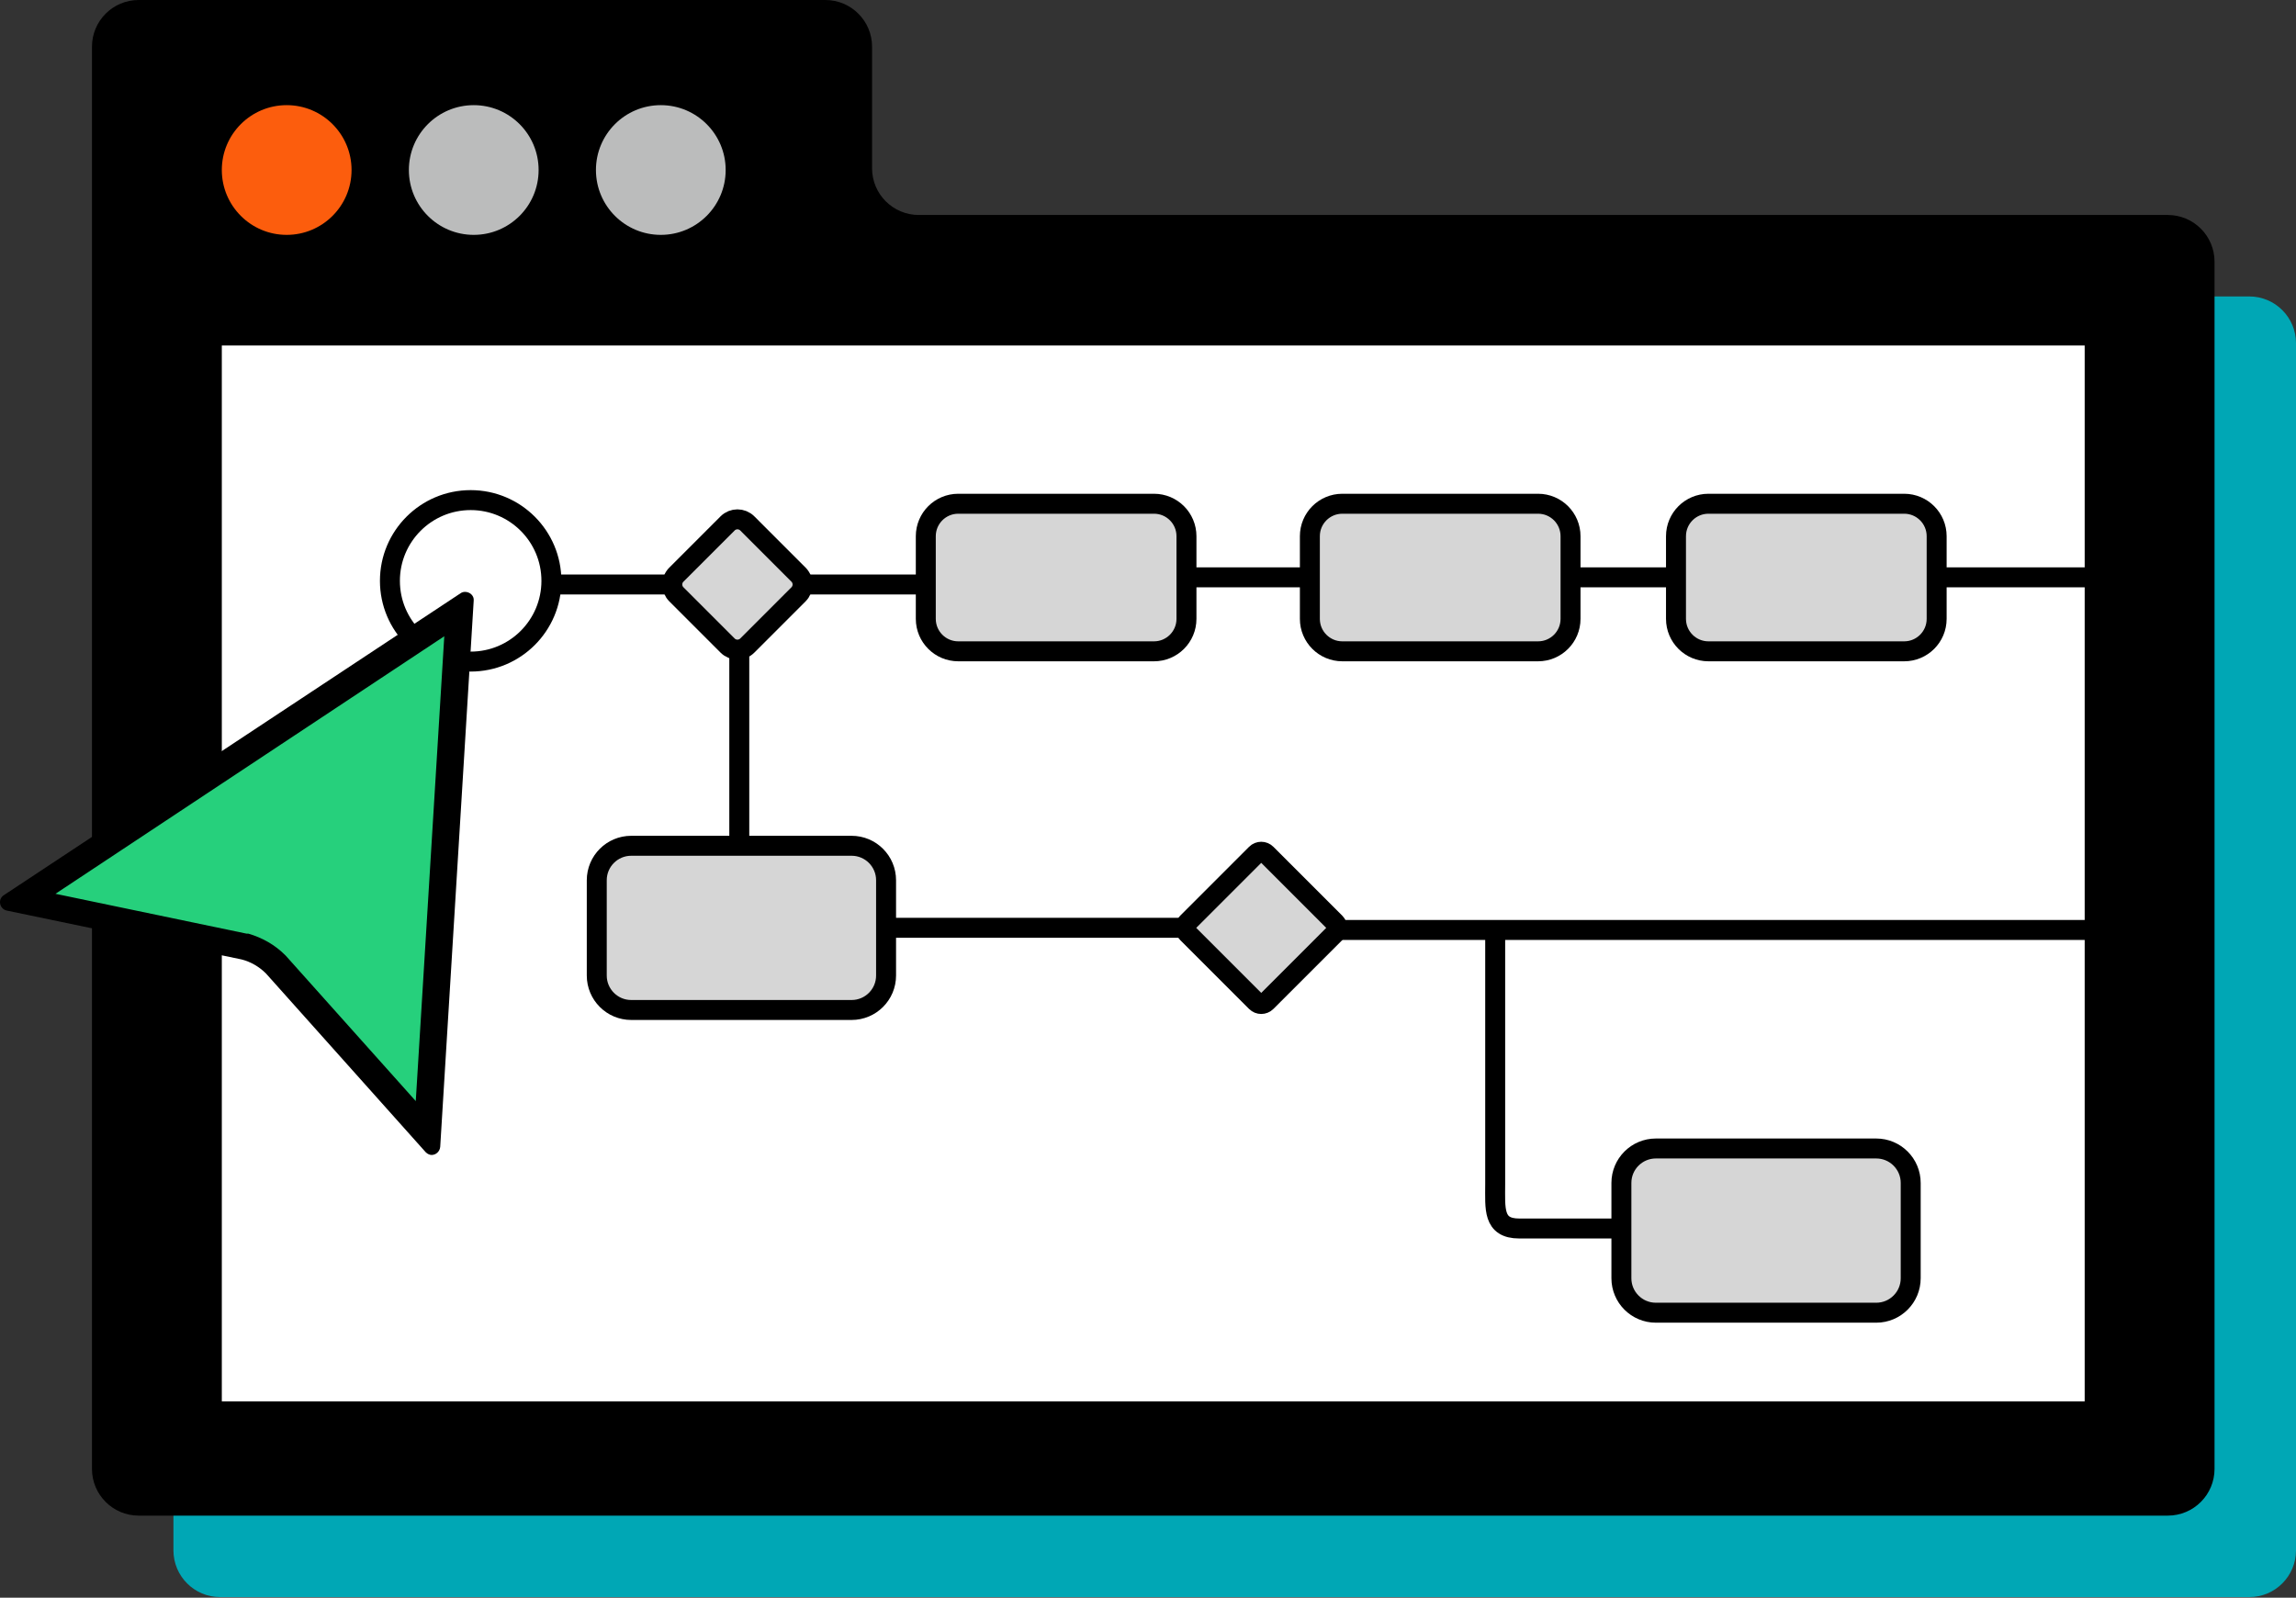
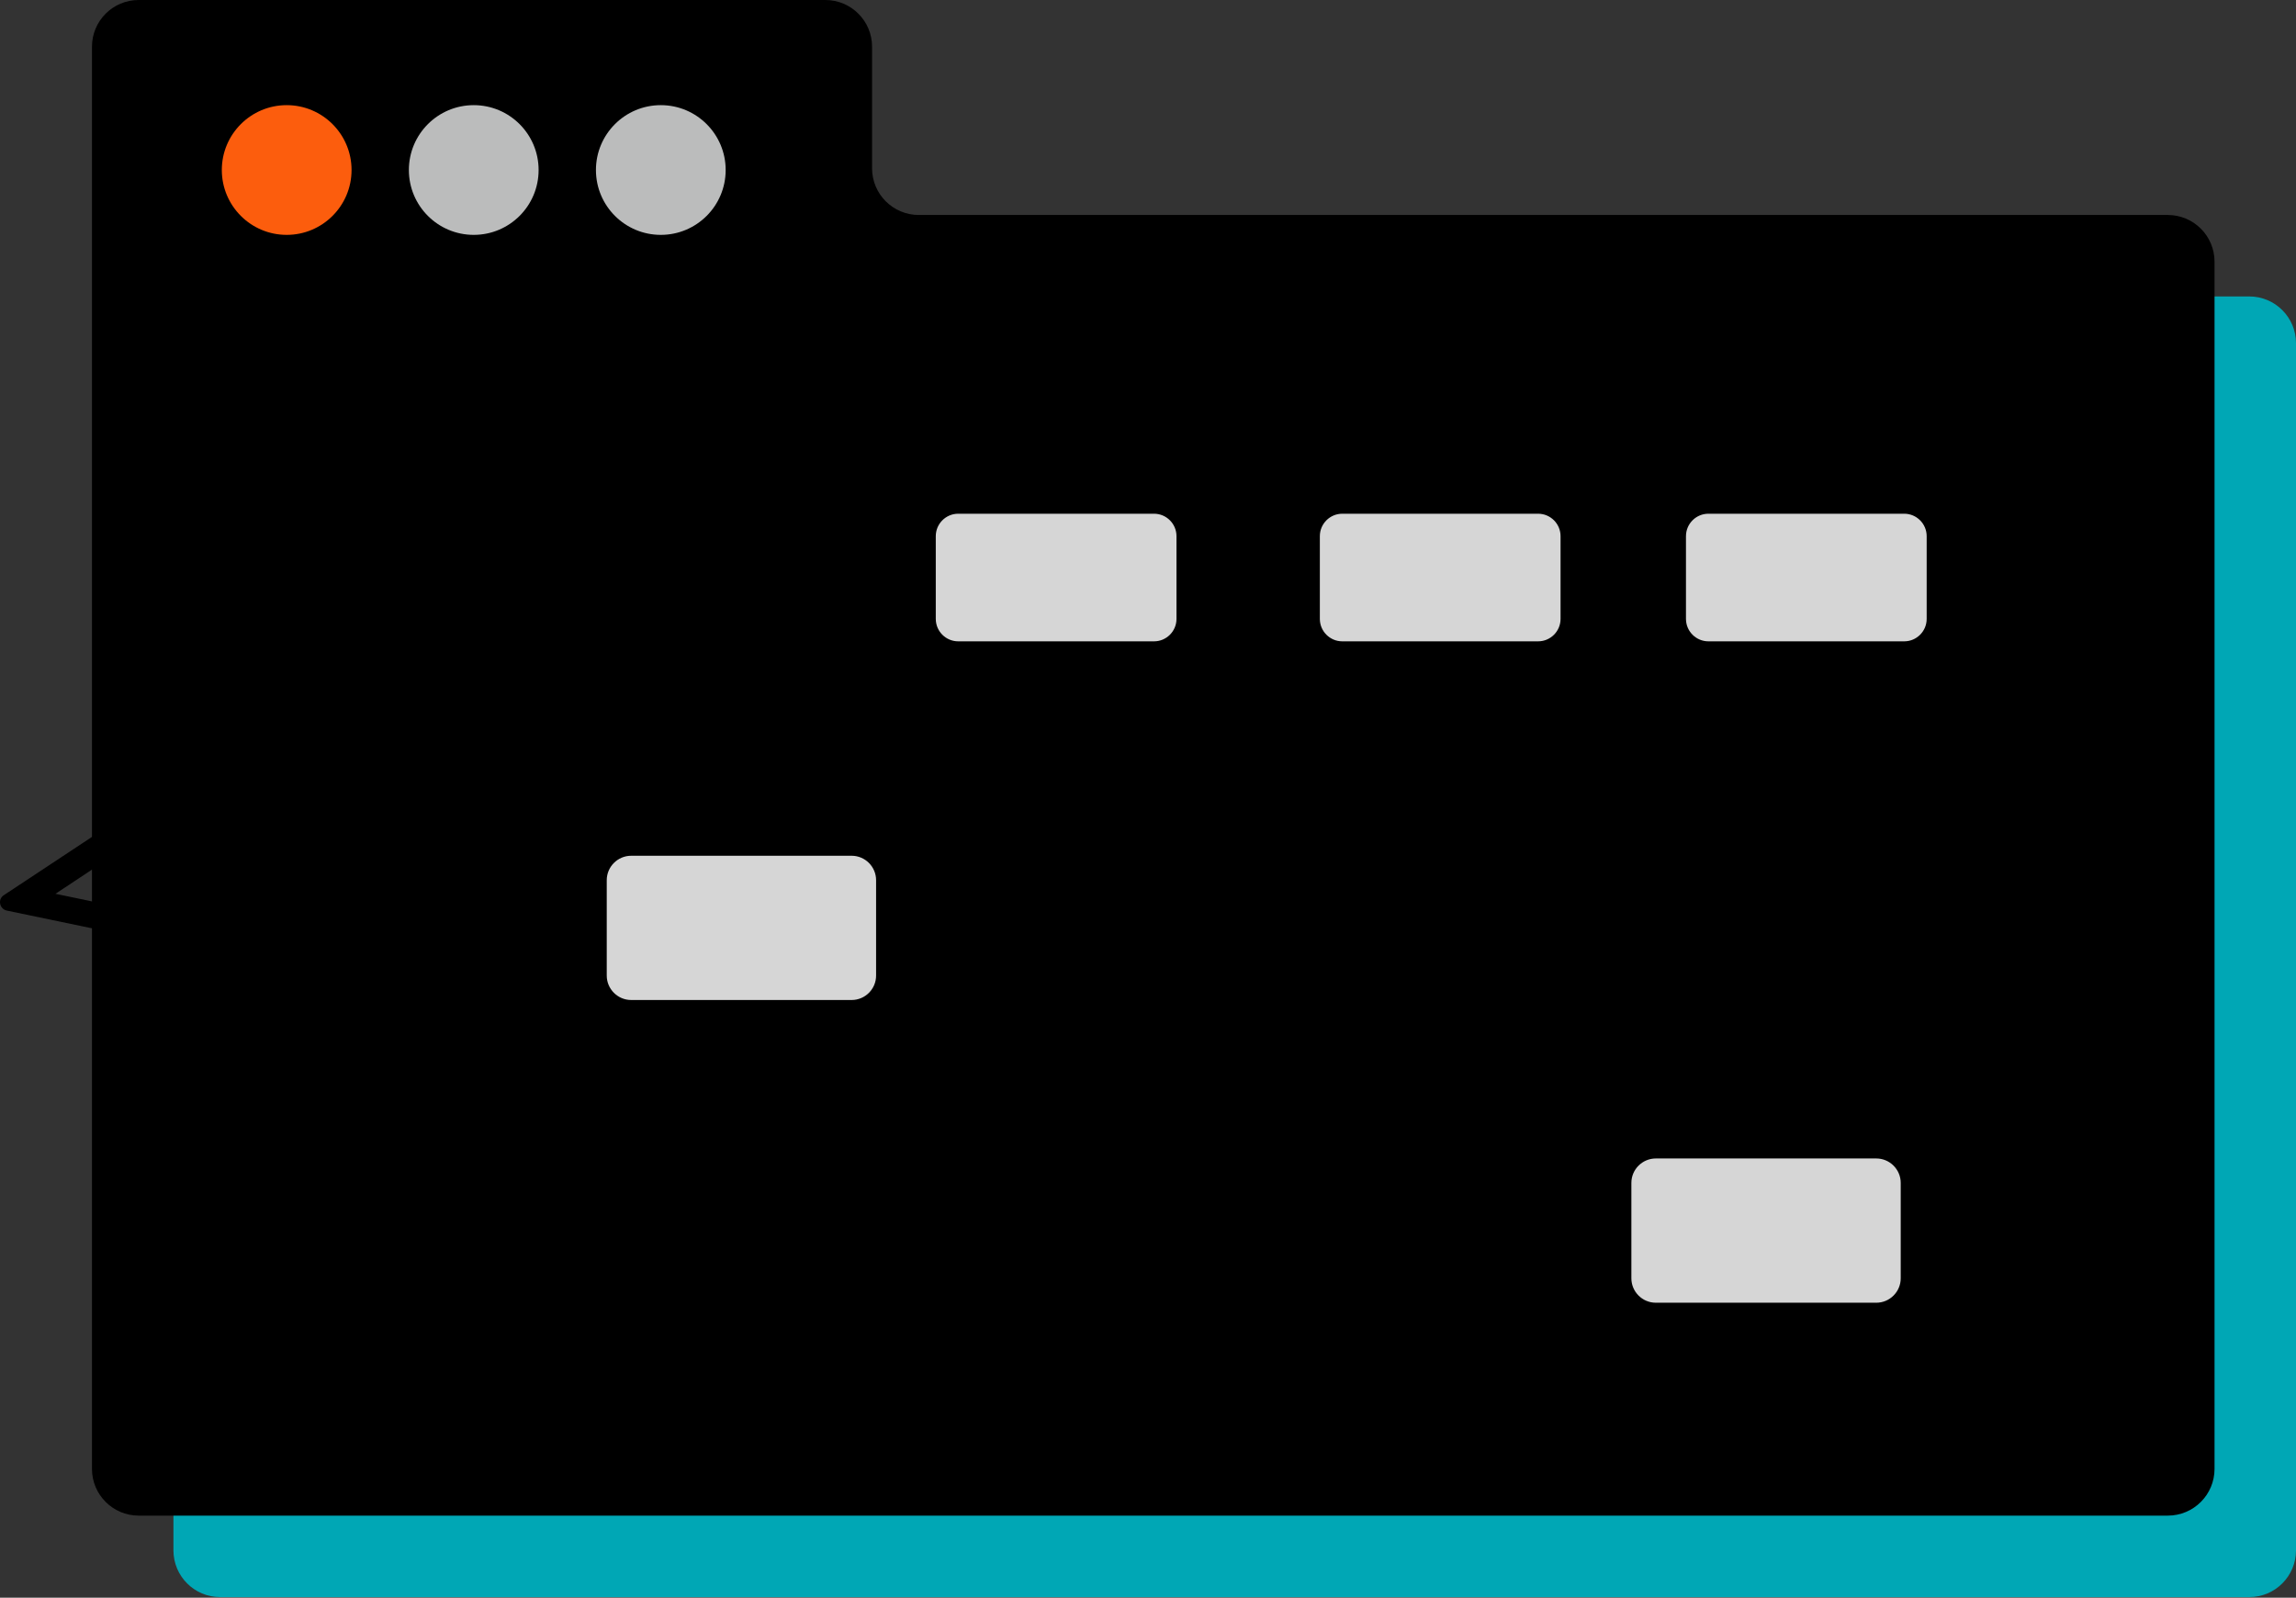
<svg xmlns="http://www.w3.org/2000/svg" width="388" height="270" viewBox="0 0 388 270" fill="none">
  <rect x="0" y="0" width="388" height="270" fill="#333333" stroke="none" />
  <g clip-path="url(#clip0_109_104)">
    <path d="M29.309 50.097V261.998C29.309 266.359 32.844 269.894 37.205 269.894H380.104C384.465 269.894 388 266.359 388 261.998V57.993C388 53.632 384.464 50.097 380.104 50.097H29.309Z" fill="#00A7B5" />
    <path d="M147.37 28.434V7.896C147.37 3.535 143.835 0 139.474 0H23.438C19.077 0 15.542 3.535 15.542 7.896V248.231C15.542 252.592 19.077 256.127 23.438 256.127H366.337C370.698 256.127 374.233 252.592 374.233 248.231V44.225C374.233 39.865 370.698 36.33 366.337 36.33H155.266C150.905 36.33 147.37 32.794 147.37 28.434Z" fill="black" />
-     <path d="M352.289 58.387H37.485V236.815H352.289V58.387Z" fill="white" />
    <path d="M100.708 28.73C100.708 34.784 105.615 39.691 111.669 39.691C117.722 39.691 122.63 34.785 122.63 28.73C122.63 22.676 117.722 17.769 111.669 17.769C105.615 17.769 100.708 22.676 100.708 28.73Z" fill="#BBBCBC" />
    <path d="M69.096 28.73C69.096 34.784 74.003 39.691 80.058 39.691C86.112 39.691 91.019 34.785 91.019 28.73C91.019 22.676 86.112 17.769 80.058 17.769C74.004 17.769 69.096 22.676 69.096 28.73Z" fill="#BBBCBC" />
    <path d="M37.485 28.73C37.485 34.784 42.393 39.691 48.446 39.691C54.5 39.691 59.408 34.785 59.408 28.73C59.408 22.676 54.501 17.769 48.446 17.769C42.392 17.769 37.485 22.676 37.485 28.73Z" fill="#FC5D0D" />
    <path d="M162.167 98.772H93.985" stroke="black" stroke-width="3.373" />
    <path d="M124.932 144.352V107.114" stroke="black" stroke-width="3.373" />
    <path d="M357.043 97.564H197.181" stroke="black" stroke-width="3.373" />
    <path d="M79.537 111.803C87.073 111.803 93.182 105.694 93.182 98.158C93.182 90.622 87.073 84.513 79.537 84.513C72.001 84.513 65.892 90.622 65.892 98.158C65.892 105.694 72.001 111.803 79.537 111.803Z" stroke="black" stroke-width="3.373" />
    <path d="M195.014 85.128H161.936C158.906 85.128 156.45 87.584 156.45 90.614V104.582C156.45 107.611 158.906 110.067 161.936 110.067H195.014C198.044 110.067 200.5 107.611 200.5 104.582V90.614C200.5 87.584 198.044 85.128 195.014 85.128Z" fill="#D6D6D6" stroke="black" stroke-width="3.373" />
    <path d="M259.918 85.128H226.84C223.81 85.128 221.354 87.584 221.354 90.614V104.582C221.354 107.611 223.81 110.067 226.84 110.067H259.918C262.948 110.067 265.404 107.611 265.404 104.582V90.614C265.404 87.584 262.948 85.128 259.918 85.128Z" fill="#D6D6D6" stroke="black" stroke-width="3.373" />
    <path d="M321.789 85.128H288.71C285.681 85.128 283.225 87.584 283.225 90.614V104.582C283.225 107.611 285.681 110.067 288.71 110.067H321.789C324.818 110.067 327.274 107.611 327.274 104.582V90.614C327.274 87.584 324.818 85.128 321.789 85.128Z" fill="#D6D6D6" stroke="black" stroke-width="3.373" />
-     <path d="M126.284 109.093C125.363 110.011 123.874 110.011 122.957 109.093L114.301 100.435C113.38 99.517 113.38 98.028 114.301 97.11L122.957 88.452C123.874 87.534 125.363 87.534 126.284 88.452L134.94 97.11C135.857 98.028 135.857 99.517 134.94 100.435L126.284 109.093Z" fill="#D6D6D6" stroke="black" stroke-width="3.373" />
    <path d="M357.043 157.156H209.406" stroke="black" stroke-width="3.373" />
    <path d="M252.671 155.659V200.104C252.671 204.247 252.244 207.606 256.734 207.606H296.291" stroke="black" stroke-width="3.373" />
    <path d="M211.919 156.789H150.957" stroke="black" stroke-width="3.373" />
-     <path d="M213.997 169.311C213.521 169.787 212.749 169.787 212.273 169.311L200.627 157.665C200.151 157.189 200.151 156.417 200.627 155.941L212.273 144.295C212.749 143.818 213.521 143.818 213.997 144.295L225.643 155.941C226.119 156.417 226.119 157.189 225.643 157.665L213.997 169.311Z" fill="#D6D6D6" stroke="black" stroke-width="3.373" />
    <path d="M143.912 142.929H106.671C103.455 142.929 100.847 145.537 100.847 148.753V164.855C100.847 168.072 103.455 170.679 106.671 170.679H143.912C147.129 170.679 149.737 168.072 149.737 164.855V148.753C149.737 145.537 147.129 142.929 143.912 142.929Z" fill="#D6D6D6" stroke="black" stroke-width="3.373" />
    <path d="M317.064 194.085H279.823C276.606 194.085 273.999 196.693 273.999 199.91V216.011C273.999 219.228 276.606 221.836 279.823 221.836H317.064C320.281 221.836 322.889 219.228 322.889 216.011V199.91C322.889 196.693 320.281 194.085 317.064 194.085Z" fill="#D6D6D6" stroke="black" stroke-width="3.373" />
-     <path d="M46.549 162.976C45.095 161.523 43.26 160.452 41.347 159.993H41.194L3.561 152.114L77.604 103.084L72.173 191.736L46.549 162.976Z" fill="#26D07C" />
    <path d="M75.08 107.52L70.261 186.076L48.308 161.522L48.232 161.446L48.155 161.369C46.472 159.686 44.331 158.462 41.959 157.774H41.654L9.375 151.043L75.08 107.52M78.599 100.023C78.293 100.023 78.063 100.1 77.834 100.253L0.655 151.272C-0.416 151.961 -0.11 153.567 1.114 153.873L40.812 162.134C42.342 162.516 43.795 163.358 44.943 164.505L71.944 194.719C72.25 195.025 72.633 195.178 72.939 195.178C73.627 195.178 74.315 194.642 74.392 193.801L80.052 101.477C80.129 100.636 79.364 100.024 78.599 100.024L78.599 100.023Z" fill="black" />
  </g>
  <defs>
    <clipPath id="clip0_109_104">
      <rect width="388" height="269.894" fill="white" />
    </clipPath>
  </defs>
</svg>